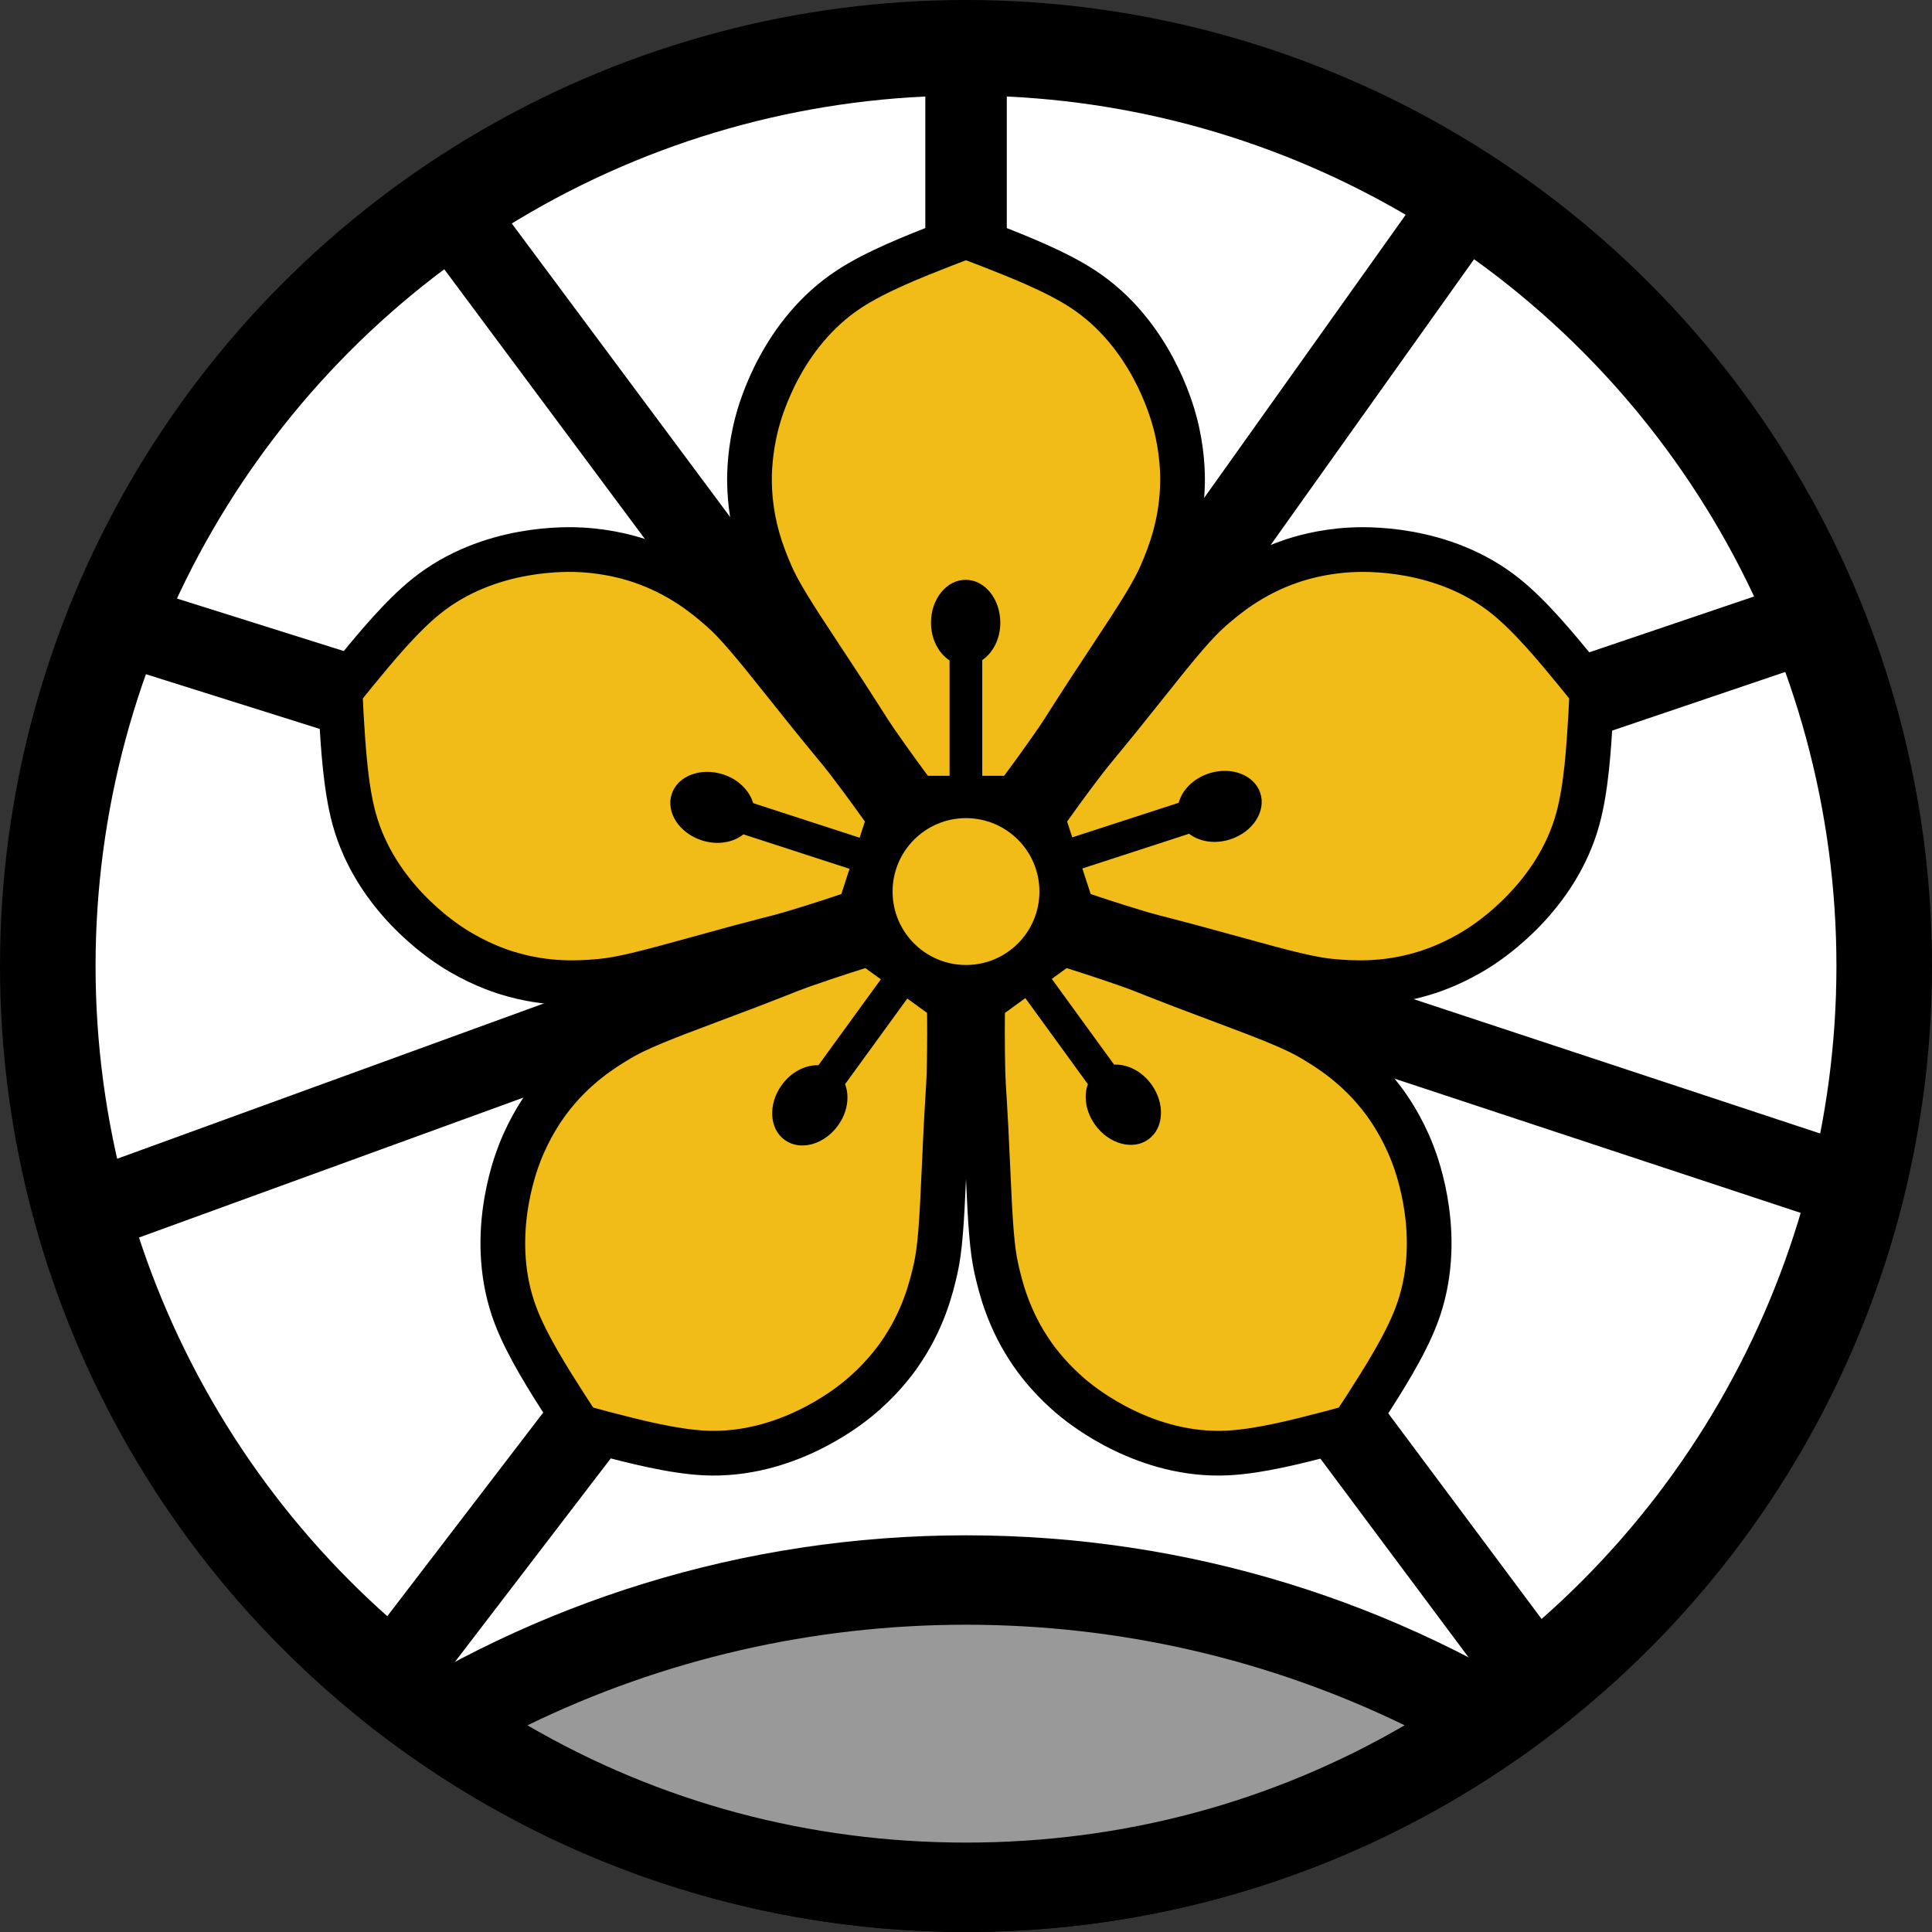
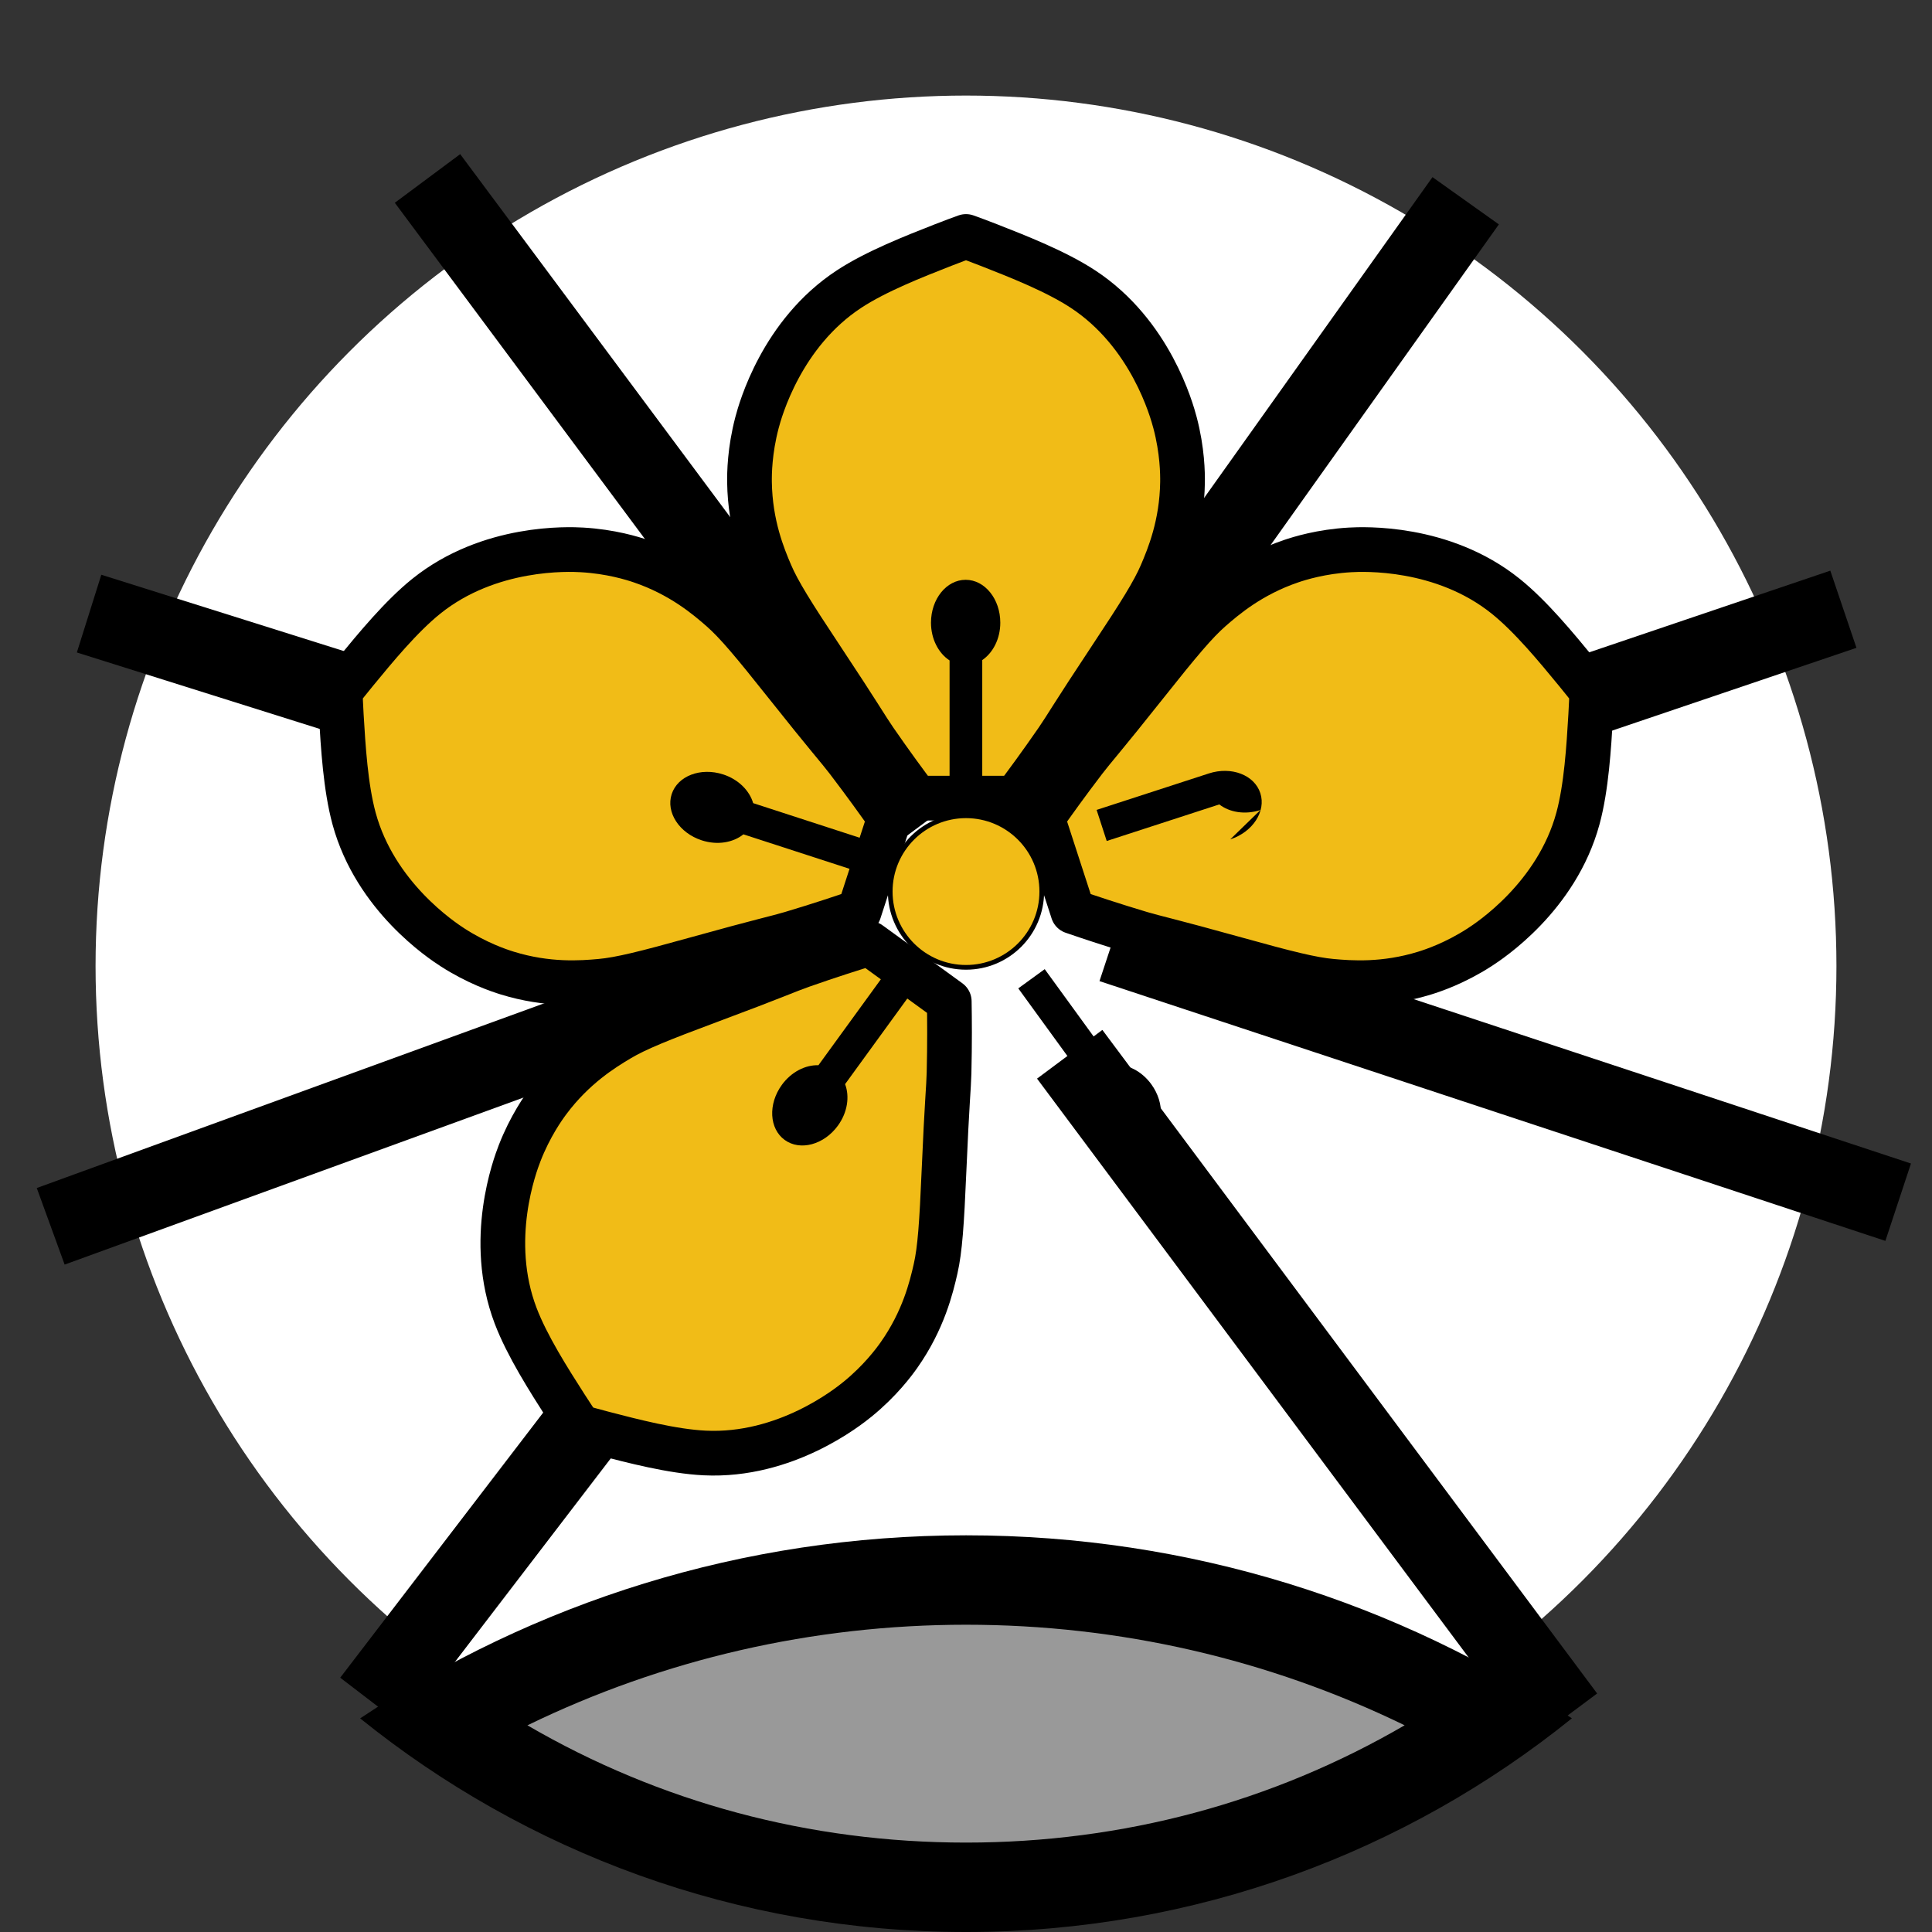
<svg xmlns="http://www.w3.org/2000/svg" id="Layer_2" width="216.078" height="216.078" viewBox="0 0 216.078 216.078">
  <rect x="0" y="0" width="216.078" height="216.078" fill="#333333" stroke="none" />
  <defs>
    <style>.cls-1{fill:#fff;}.cls-2{stroke-miterlimit:10;stroke-width:.526px;}.cls-2,.cls-3,.cls-4{fill:#f1bc17;}.cls-2,.cls-4{stroke:#000;}.cls-5{fill:#999;}.cls-4{stroke-linejoin:round;stroke-width:5px;}</style>
  </defs>
  <g id="Layer_1-2">
-     <circle cx="108.039" cy="108.039" r="108.039" />
    <circle class="cls-1" cx="108.039" cy="108.039" r="97.351" />
-     <rect x="103.489" y=".263" width="9.114" height="92.31" />
    <rect x="159.9" y="38.232" width="9.114" height="88.074" transform="translate(189.61 -99.89) rotate(71.285)" />
    <rect x="163.791" y="73.643" width="9.114" height="92.574" transform="translate(335.052 -2.273) rotate(108.291)" />
    <rect x="142.749" y="108.733" width="9.114" height="92.574" transform="translate(358.062 191.243) rotate(143.291)" />
    <rect x="65.249" y="107.368" width="9.114" height="92.574" transform="translate(31.824 318.093) rotate(-142.561)" />
    <rect x="44.376" y="75.365" width="9.114" height="92.078" transform="translate(-48.411 208.912) rotate(-110.002)" />
    <rect x="48.75" y="36.829" width="9.114" height="90.879" transform="translate(-41.17 108.419) rotate(-72.53)" />
    <rect x="132.983" y="14.023" width="9.114" height="90.988" transform="translate(60.004 -68.731) rotate(35.444)" />
    <rect x="70.409" y="10.968" width="9.114" height="90.988" transform="translate(-18.883 55.903) rotate(-36.645)" />
    <g>
      <g>
        <path class="cls-4" d="m131.415,47.267c-.359-1.36-2.725-9.979-10.309-14.945-3.022-1.978-7.246-3.635-10.509-4.915-1.065-.417-1.953-.743-2.557-.959v-0h-0v0c-.604.216-1.493.541-2.557.959-3.264,1.28-7.487,2.936-10.509,4.915-7.584,4.966-9.95,13.585-10.309,14.945-.83,3.142-.852,5.711-.839,6.673.065,4.779,1.536,8.31,2.358,10.23.866,2.023,2.413,4.493,5.634,9.35,4.393,6.624,5.054,7.852,6.034,9.271,1.855,2.685,3.48,4.889,4.675,6.473h11.028c1.196-1.584,2.82-3.788,4.675-6.473.98-1.418,1.641-2.647,6.034-9.271,3.221-4.857,4.768-7.327,5.634-9.35.822-1.92,2.292-5.45,2.358-10.23.013-.962-.009-3.531-.839-6.673Z" />
        <path class="cls-4" d="m165.452,105.964c1.182-.762,8.649-5.676,11.027-14.423.948-3.485,1.218-8.014,1.427-11.514.068-1.141.103-2.087.122-2.728l0-0-0-0-0-0-0.0 0c-.392-.508-.976-1.252-1.702-2.136-2.226-2.708-5.106-6.213-7.922-8.476-7.066-5.679-15.995-5.265-17.399-5.187-3.245.182-5.695.954-6.606,1.264-4.525,1.539-7.428,4.028-9,5.403-1.656,1.449-3.528,3.684-7.152,8.248-4.942,6.224-5.906,7.233-6.952,8.603-1.98,2.594-3.574,4.82-4.712,6.447.568,1.747,1.135,3.494,1.703,5.241l.002.007,1.703,5.241c1.876.647,4.474,1.511,7.601,2.446,1.652.494,3.024.743,10.681,2.874,5.615,1.562,8.442,2.271,10.634,2.469,2.08.188,5.892.496,10.457-.919.919-.285,3.355-1.1,6.087-2.86Z" />
-         <path class="cls-4" d="m120.147,156.474c1.09.889,8.07,6.471,17.125,6.031,3.608-.176,7.998-1.318,11.391-2.201,1.107-.288,2.017-.547,2.632-.727l0.0 0.0 0-0.0 0-0-0-0c.362-.53.889-1.315,1.505-2.279,1.888-2.954,4.331-6.777,5.613-10.153,3.217-8.475.065-16.839-.444-18.15-1.176-3.03-2.667-5.121-3.244-5.892-2.862-3.828-6.127-5.82-7.92-6.89-1.89-1.128-4.593-2.217-10.054-4.253-7.447-2.777-8.704-3.382-10.331-3.953-3.079-1.081-5.689-1.91-7.587-2.489-1.486,1.08-2.972,2.159-4.458,3.239l-.006.004c-1.486,1.08-2.972,2.159-4.458,3.239-.036,1.984-.054,4.722.023,7.985.041,1.723.228,3.106.568,11.047.249,5.823.449,8.731.938,10.876.464,2.036,1.349,5.757,4.105,9.662.555.786,2.083,2.851,4.601,4.905Z" />
        <path class="cls-4" d="m58.109,128.994c-.509,1.311-3.661,9.675-.444,18.15,1.282,3.377,3.725,7.2,5.613,10.153.616.963,1.143,1.749,1.505,2.279l-0.0 0.0 0.0 0.0 0.0 0.0 0-0c.616.18,1.526.439,2.632.727,3.393.883,7.783,2.025,11.391,2.201,9.054.441,16.035-5.142,17.125-6.031,2.518-2.054,4.046-4.119,4.601-4.905,2.757-3.905,3.642-7.625,4.105-9.662.489-2.146.689-5.053.938-10.876.34-7.941.527-9.323.568-11.047.077-3.263.059-6.001.023-7.985-1.486-1.08-2.972-2.159-4.458-3.239l-.006-.004-4.458-3.239c-1.898.579-4.508,1.408-7.587,2.489-1.626.571-2.883,1.177-10.331,3.953-5.461,2.036-8.164,3.125-10.054,4.253-1.794,1.07-5.058,3.062-7.92,6.89-.576.771-2.068,2.862-3.244,5.892Z" />
        <path class="cls-4" d="m65.073,61.5c-1.404-.079-10.333-.492-17.399,5.187-2.815,2.263-5.696,5.768-7.922,8.476-.726.883-1.31,1.628-1.702,2.136l-0-0-0.0 0-0.0 0.0 0.0 0c.019.641.054,1.587.122,2.728.209,3.499.479,8.028,1.427,11.514,2.379,8.747,9.845,13.661,11.027,14.423,2.732,1.76,5.168,2.575,6.087,2.86,4.566,1.415,8.377,1.107,10.457.919,2.192-.198,5.019-.907,10.634-2.469,7.657-2.131,9.03-2.38,10.681-2.874,3.127-.935,5.725-1.799,7.601-2.446l1.703-5.241.002-.007c.568-1.747,1.135-3.494,1.703-5.241-1.137-1.627-2.732-3.852-4.712-6.447-1.046-1.37-2.01-2.379-6.952-8.603-3.624-4.564-5.495-6.799-7.152-8.248-1.572-1.375-4.475-3.864-9-5.403-.911-.31-3.361-1.082-6.606-1.264Z" />
      </g>
      <g>
        <circle class="cls-3" cx="108.039" cy="99.714" r="7.799" />
        <g>
          <path d="m111.875,69.641c0-2.648-1.735-4.795-3.876-4.795s-3.876,2.147-3.876,4.795c0,1.841.848,3.42,2.078,4.224v13.198h3.656v-13.238c1.197-.816,2.018-2.373,2.018-4.184Z" />
-           <path d="m137.594,93.875c2.519-.818,4.024-3.132,3.363-5.168s-3.24-3.023-5.758-2.204c-1.751.569-2.991,1.863-3.375,3.281l-12.552,4.078,1.13,3.477,12.591-4.091c1.146.886,2.881,1.186,4.602.626Z" />
+           <path d="m137.594,93.875c2.519-.818,4.024-3.132,3.363-5.168s-3.24-3.023-5.758-2.204l-12.552,4.078,1.13,3.477,12.591-4.091c1.146.886,2.881,1.186,4.602.626Z" />
          <path d="m122.494,125.823c1.557,2.143,4.223,2.859,5.954,1.601s1.874-4.015.317-6.158c-1.082-1.489-2.696-2.269-4.164-2.196l-7.758-10.678-2.958,2.149,7.781,10.71c-.489,1.364-.238,3.106.827,4.571Z" />
          <path d="m87.443,121.335c-1.557,2.143-1.415,4.899.317,6.158s4.398.541,5.954-1.601c1.082-1.489,1.324-3.265.802-4.639l7.758-10.678-2.958-2.149-7.781,10.71c-1.448-.044-3.027.734-4.092,2.198Z" />
          <path d="m80.88,86.613c-2.519-.818-5.097.169-5.758,2.204s.844,4.35,3.363,5.168c1.751.569,3.515.251,4.659-.671l12.552,4.078,1.13-3.477-12.591-4.091c-.406-1.391-1.633-2.652-3.355-3.212Z" />
        </g>
-         <circle cx="108.039" cy="99.714" r="12.748" />
        <circle class="cls-2" cx="108.039" cy="99.714" r="8.475" />
      </g>
    </g>
    <g>
      <path class="cls-5" d="m108.039,211.079c-21.396,0-41.627-6.376-58.934-18.508,17.856-10.396,38.088-15.858,58.94-15.858,20.851,0,41.079,5.461,58.933,15.854-17.308,12.134-37.541,18.512-58.939,18.512Z" />
      <path d="m108.046,181.712c17.144,0,33.849,3.856,49.05,11.247-14.817,8.621-31.525,13.119-49.057,13.119-17.529,0-34.236-4.497-49.051-13.115,15.204-7.394,31.911-11.251,49.058-11.251m0-10c-25.064,0-48.364,7.542-67.766,20.472,18.533,14.943,42.099,23.894,67.759,23.894,25.663,0,49.231-8.953,67.765-23.899-19.4-12.927-42.697-20.467-67.758-20.467h0Z" />
    </g>
  </g>
</svg>